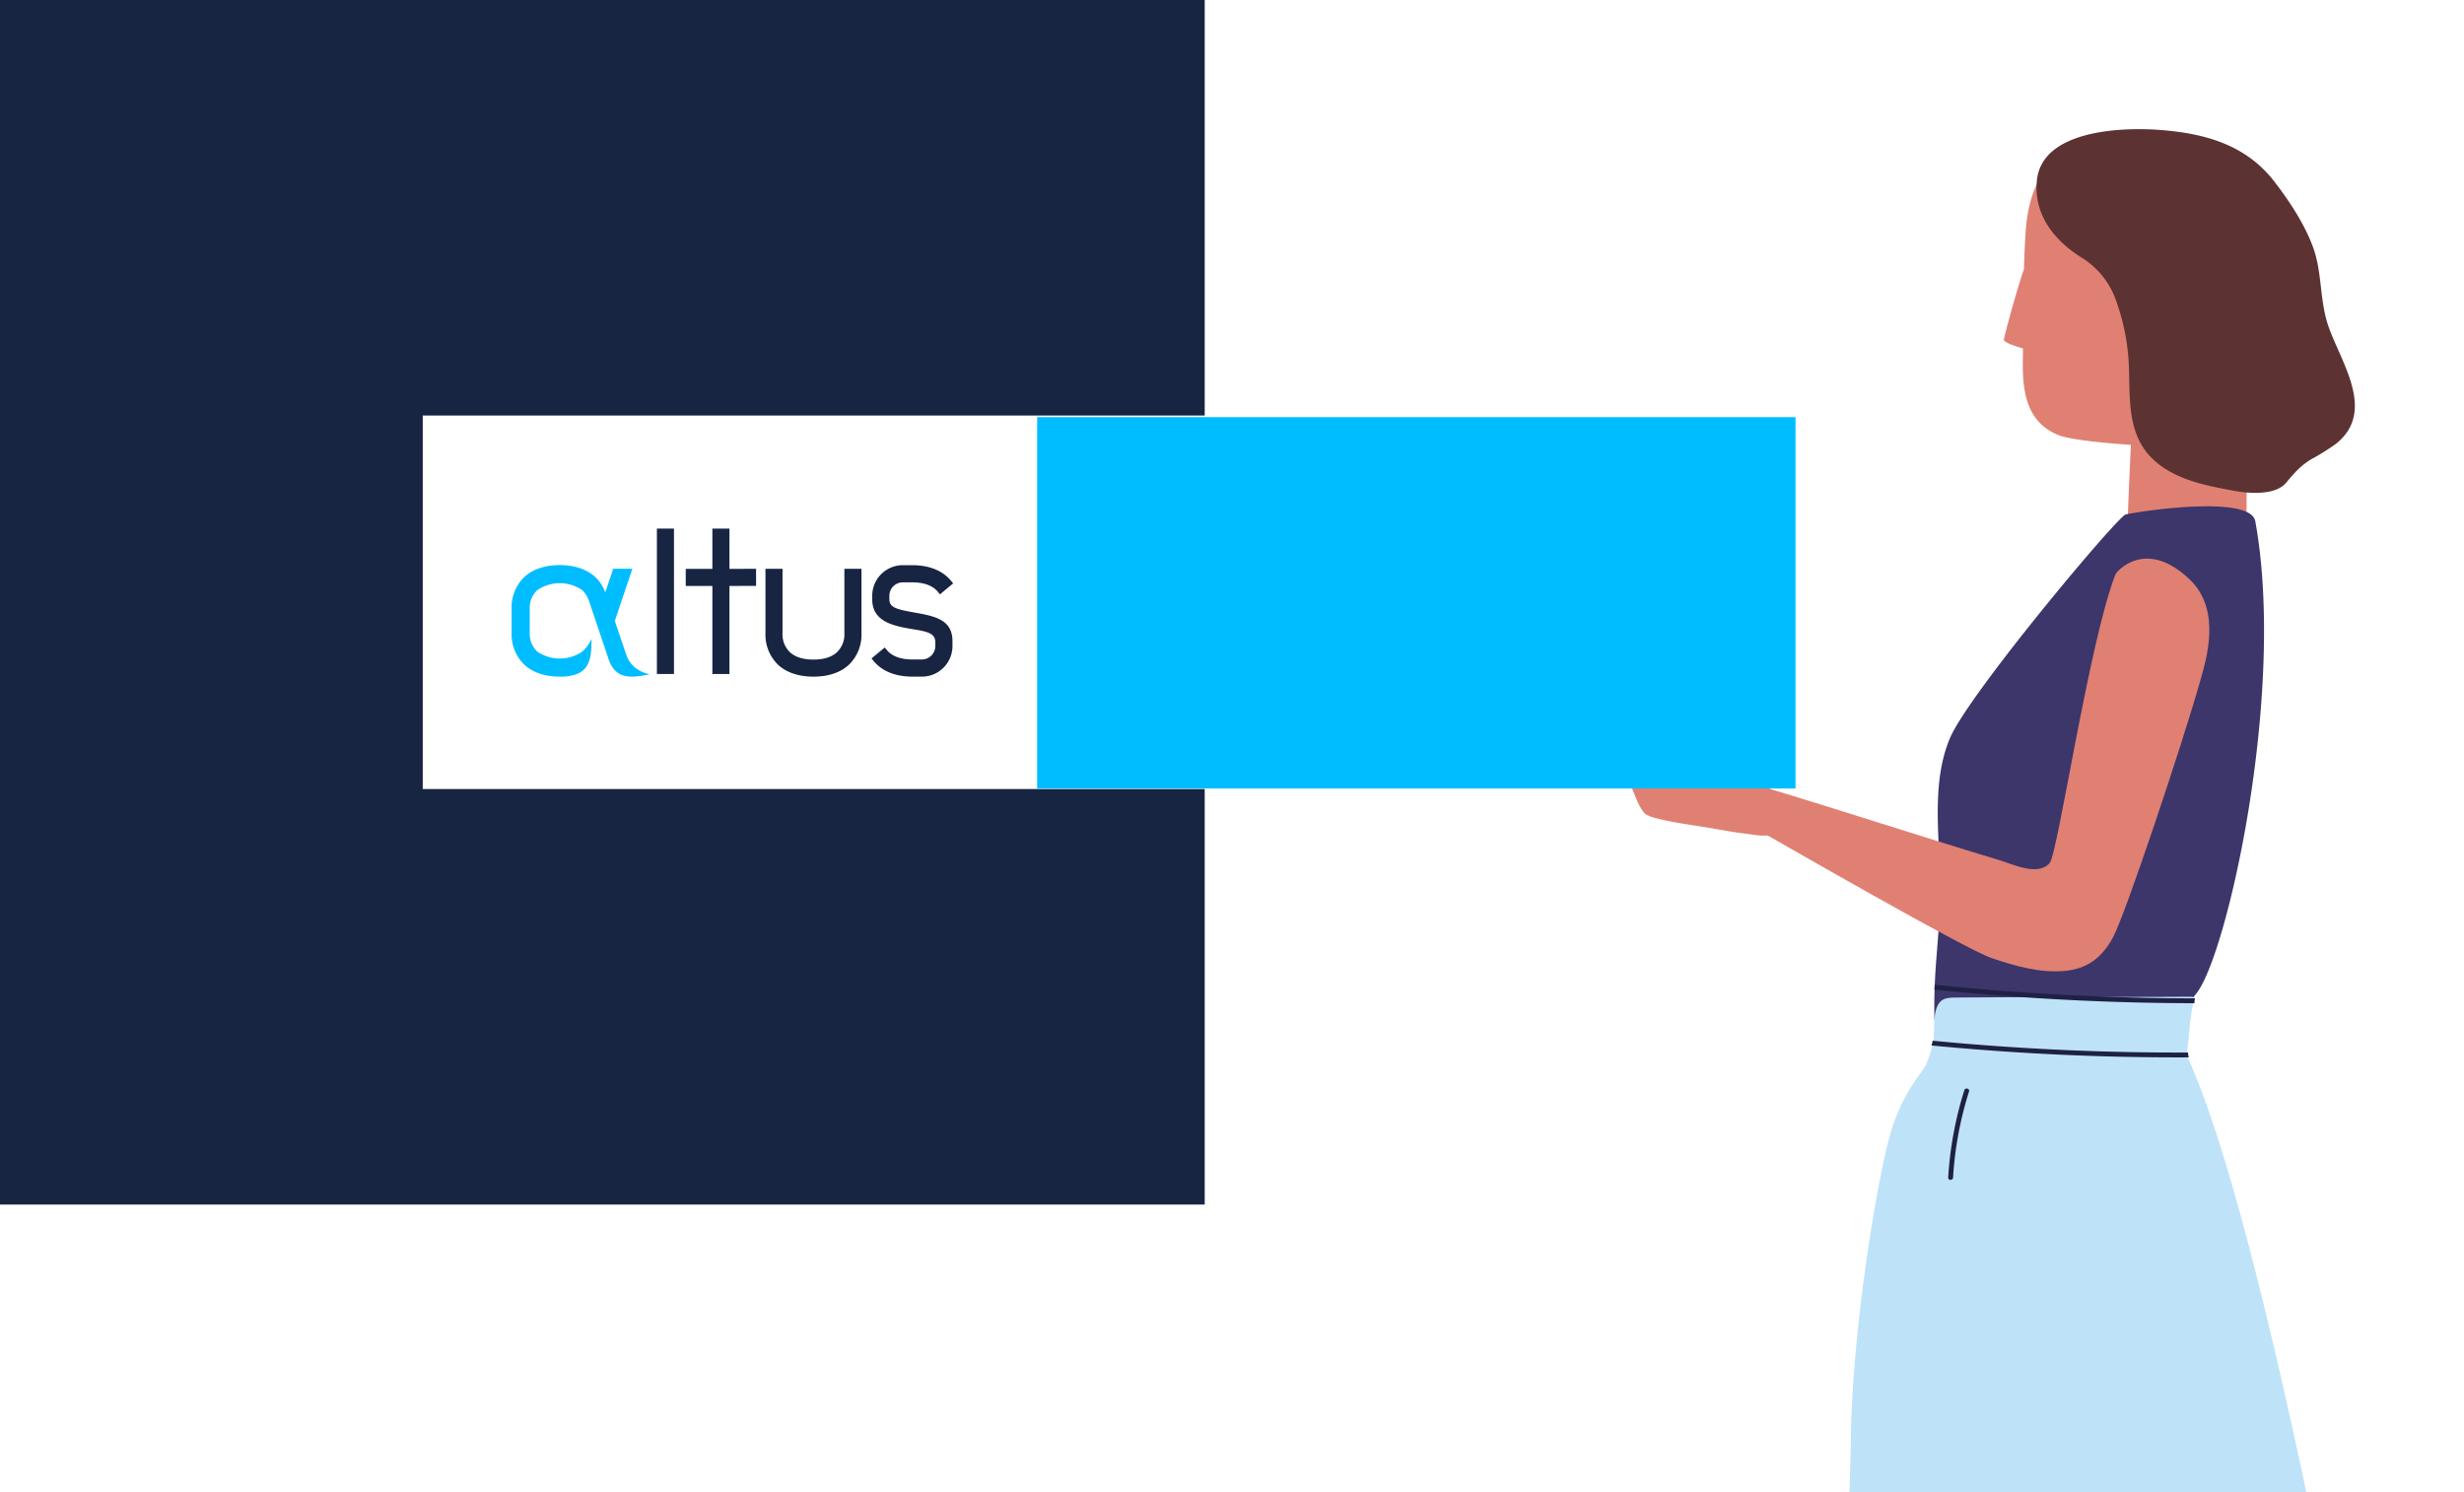
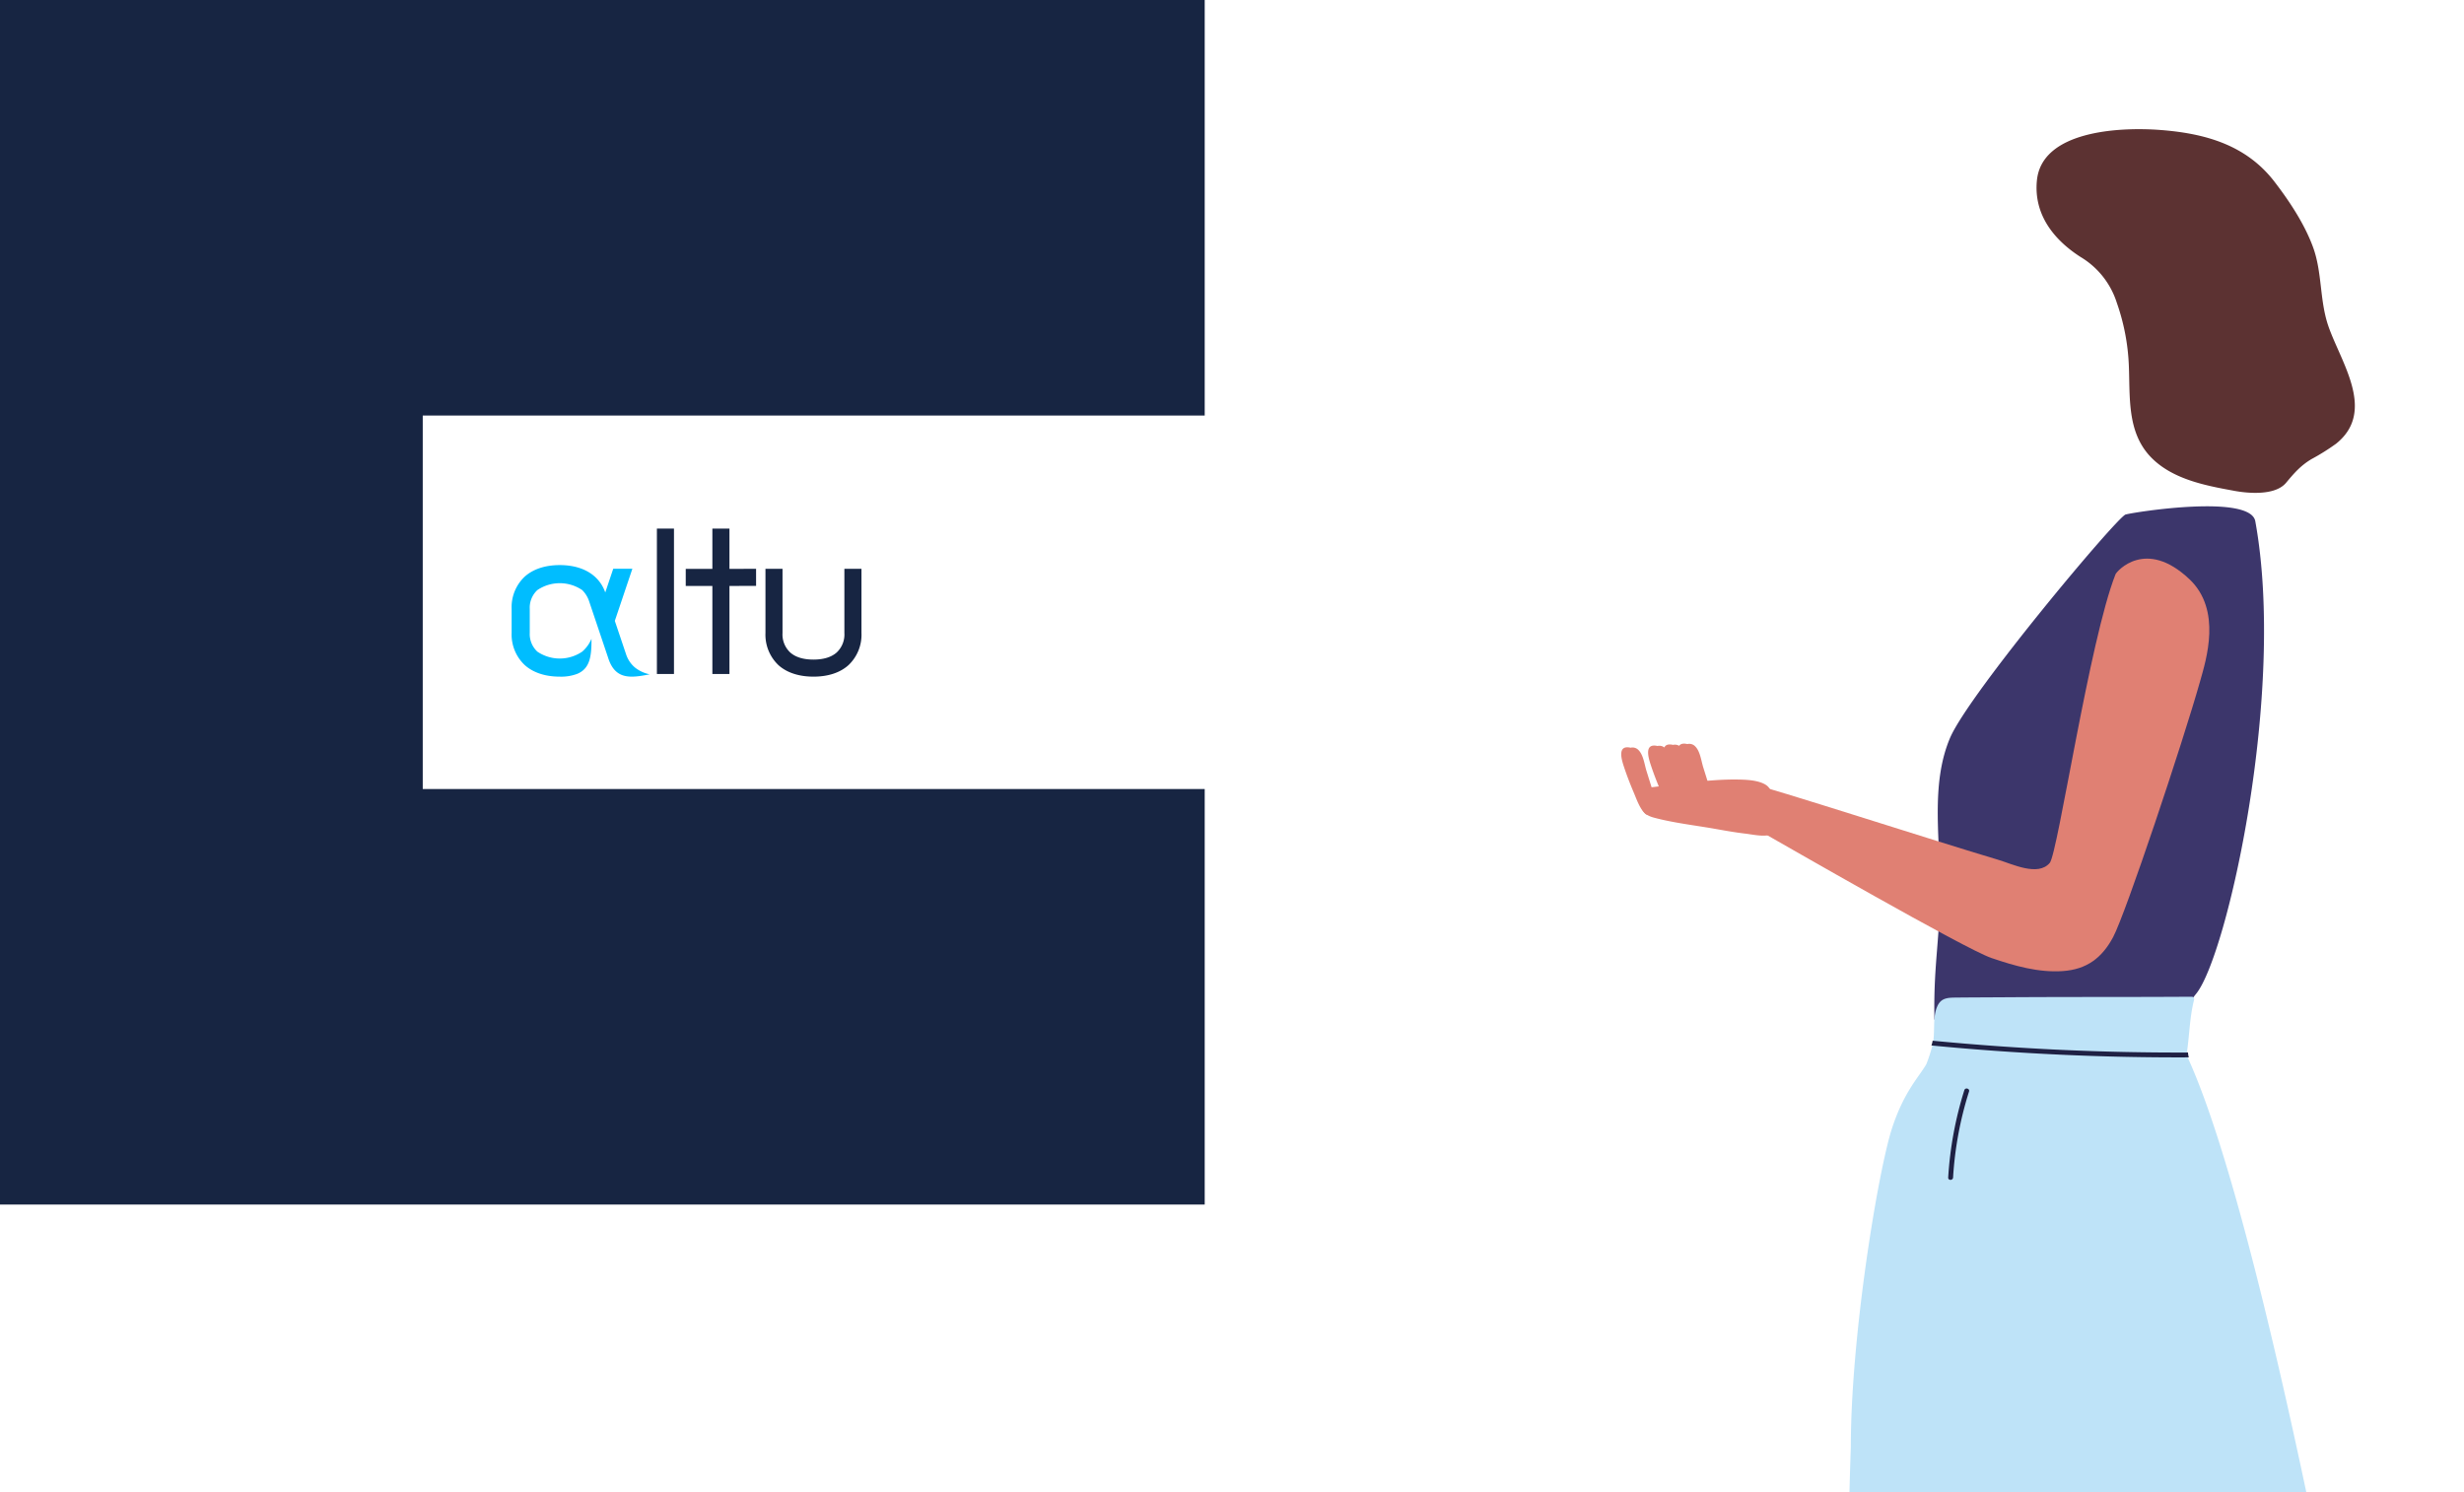
<svg xmlns="http://www.w3.org/2000/svg" width="793.499" height="480.557" viewBox="0 0 793.499 480.557">
  <defs>
    <clipPath id="clip-path">
      <rect id="Rectangle_660" data-name="Rectangle 660" width="617.577" height="438.953" fill="none" />
    </clipPath>
    <clipPath id="clip-path-2">
      <rect id="Rectangle_837" data-name="Rectangle 837" width="350.289" height="114.706" fill="none" />
    </clipPath>
  </defs>
  <g id="Group_3284" data-name="Group 3284" transform="translate(-735.001 -216.999)">
    <g id="Box" transform="translate(735 217)">
      <path id="Exclusion_7" data-name="Exclusion 7" d="M387.96,0V0H0L0,133.829H251.821v120.3H0V387.96H387.96V0Z" transform="translate(387.961 387.959) rotate(180)" fill="#172542" />
    </g>
    <g id="Group_2384" data-name="Group 2384" transform="translate(910.923 258.604)">
      <g id="Group_2383" data-name="Group 2383" transform="translate(0 0)" clip-path="url(#clip-path)">
        <path id="Path_7204" data-name="Path 7204" d="M7.437,26.584c.073,4.518-.512,7.3,4.271,8.588,6.329,1.7,13.079,2.451,19.527,3.585,3.283.576,6.567,1.18,9.878,1.564,2.277.274,5.579,1.015,7.82.448,3.229-.823,1.729-9.493,1.463-9.585-.256-2.442-.64-5.259-2.561-6.521-2.323-1.518-6.055-1.692-8.743-1.747-10.179-.2-20.743,1.783-30.877,2.771a.864.864,0,0,0-.777.9" transform="translate(344.973 186.561)" fill="#e08073" />
        <path id="Path_7205" data-name="Path 7205" d="M18.84,42.345c-.3-.951-.576-1.921-.869-2.9a.577.577,0,0,0-.018-.247L14.88,29.367c-.622-1.994-.969-5.039-2.488-6.622A2.65,2.65,0,0,0,9.777,21.9c-4.18-.951-3.082,3.329-2.2,5.991.924,2.8,1.994,5.579,3.146,8.3.969,2.25,2.04,5.588,4.006,7.161.046.2,2.268.027,2.469-.7h.009l.046-.027.137.293a.786.786,0,0,0,1.445-.567" transform="translate(339.423 177.322)" fill="#e08073" />
        <path id="Path_7206" data-name="Path 7206" d="M19.786,42.284c-.3-.951-.576-1.921-.869-2.9a.586.586,0,0,0-.018-.247l-3.073-9.823c-.622-2-.969-5.039-2.488-6.622a2.657,2.657,0,0,0-2.616-.851c-4.18-.951-3.082,3.329-2.2,5.991.924,2.8,1.994,5.588,3.155,8.3.96,2.259,1.829,5.039,3.8,6.612l.137.622a.816.816,0,0,0,.951.576,1.708,1.708,0,0,0,1.582-1.344h.009l.046-.027.137.283a.786.786,0,0,0,1.445-.567" transform="translate(347.129 176.825)" fill="#e08073" />
        <path id="Path_7207" data-name="Path 7207" d="M20.338,42.245c-.3-.951-.585-1.921-.869-2.9a.787.787,0,0,0-.027-.247l-3.064-9.823c-.622-2-.969-5.039-2.5-6.631a2.63,2.63,0,0,0-2.607-.841c-4.189-.951-3.082,3.329-2.2,5.991.933,2.8,1.994,5.588,3.155,8.3.96,2.25,1.829,5.039,3.8,6.612.046.21.091.421.128.622a.826.826,0,0,0,.951.576A1.729,1.729,0,0,0,18.7,42.556l.046-.027.137.284a.791.791,0,0,0,1.454-.567" transform="translate(351.589 176.507)" fill="#e08073" />
        <path id="Path_7208" data-name="Path 7208" d="M20.838,42.216c-.3-.951-.576-1.921-.869-2.9a.577.577,0,0,0-.018-.247l-3.073-9.832c-.622-1.994-.969-5.039-2.488-6.622a2.65,2.65,0,0,0-2.616-.841c-4.18-.951-3.082,3.329-2.2,5.991.924,2.8,1.994,5.579,3.146,8.3.969,2.25,1.829,5.039,3.8,6.612l.137.622a.816.816,0,0,0,.951.576A1.716,1.716,0,0,0,19.2,42.517h.009l.037-.027.146.293a.786.786,0,0,0,1.445-.567" transform="translate(355.699 176.271)" fill="#e08073" />
-         <path id="Path_7209" data-name="Path 7209" d="M100.564,47.892a65.49,65.49,0,0,0-6.649-21.74C86.415,10.979,70.19,5,54.715,1.285a.808.808,0,0,0-.521.055c-4.244-.9-8.625-1.171-12.7.53C31.348,6.1,27.954,17.647,27.259,27.652c-.284,4.189-.457,8.4-.576,12.6a.548.548,0,0,0-.165.229C24.013,47.892,20.711,60.23,20.235,62.6c-.174.869,2.863,1.921,6.146,2.908-.009,1.363-.027,2.725-.046,4.079-.146,9.923,1.253,19.755,11.533,23.853,4.994,1.994,23.267,3.11,23.267,3.119-.366,7.609-1.82,38.532-1.116,39.712,6.329-2.479,38.477-.073,38.815-.924-1.811-32.816,2.607-78.984,1.729-87.453" transform="translate(449.169 5.118)" fill="#e08073" />
        <path id="Path_7210" data-name="Path 7210" d="M18.328,54.075c-3.631,7.061,7.234,229.041,9.32,231.958,1.344,1.875-10.628-2.808-8.661-2,3.8,1.546,9.42,3.658,13.481,3.384.7-.055,6.887,1.518,7.07.777C40.79,283.18,59.5,76.2,59.119,62.791c-.018-.421-40.48-9.311-40.791-8.716" transform="translate(427.69 440.261)" fill="#e08073" />
        <path id="Path_7211" data-name="Path 7211" d="M26.729,56.617C25.092,64.391,90.22,273.448,93,275.716c1.793,1.454-6.942,2.25-4.838,2.5,4.07.494,10.051,1.043,13.893-.3.668-.229,7.051-.348,7.033-1.116-.119-5.158-36.8-209.716-40.718-222.556-.128-.4-41.5,1.729-41.641,2.378" transform="translate(501.877 441.414)" fill="#e08073" />
        <path id="Path_7212" data-name="Path 7212" d="M30.246,104.629c.146,1.061,62.119-2.259,62.119-2.259,1.628-.046.915-1.985.869-2.241A86.034,86.034,0,0,0,85.8,77.8c-.274-.567-.622-.412-1.509-.384a69.818,69.818,0,0,0-16.133,1.445c-.293.046-.384.329-.567.622-1.966,3.384-2.222,4.7-4.628,8.826-1.162,1.985-1.8,2.3-3.914,2.863-1.271.338-25.316,3.183-27.721,3.841-.905.247-1.317.448-1.674,1.354-.658,1.665.357,6.548.594,8.259" transform="translate(524.151 630.327)" fill="#2f2f61" />
        <path id="Path_7213" data-name="Path 7213" d="M14.732,102.745c.1,1.061,62.156.357,62.156.357,1.637.018,1.006-1.948.969-2.2a86.014,86.014,0,0,0-6.5-22.618c-.238-.567-.6-.439-1.482-.448a70.108,70.108,0,0,0-16.188.768c-.284.037-.393.311-.585.6-2.113,3.283-2.415,4.6-5,8.615-1.235,1.93-1.884,2.232-4.024,2.7-1.29.283-25.426,2.122-27.858,2.68-.915.21-1.335.384-1.729,1.271-.723,1.637.082,6.558.247,8.277" transform="translate(399.971 632.622)" fill="#2f2f61" />
        <path id="Path_7214" data-name="Path 7214" d="M79.388,15.925c-2.661.7-50.6,57.866-56.577,72.042-5.89,13.957-3.466,30.456-3.228,45.217.311,18.969-2.094,26.2-1.774,45.162a.8.8,0,0,0,.787.787c23.148,1.3,49.178-.293,72.225-.073,7.564.082,5.908-2.14,11.313-8.817,9.932-12.292,29.02-97.258,19.014-152.16-1.591-8.762-38.486-3.027-41.76-2.158" transform="translate(429.216 108.185)" fill="#3c366b" />
        <path id="Path_7215" data-name="Path 7215" d="M153.076,21.758c-14.13-13.4-23.441-2.506-23.8-1.619-8.405,21.218-18.584,89.886-21.182,92.977-3.786,4.509-12.1.329-16.774-1.052C72.282,106.44,16.464,88.386,12.056,87.709c-2.158-.338.53,13.92,2.46,15.018,7.948,4.509,66.216,38.1,74.777,41.019,7.372,2.515,15.136,4.765,23,4.216,7.728-.54,12.6-4.235,16.188-10.911,4.006-7.445,22.453-62.677,28.041-82.5,1.948-6.933,7.033-22.856-3.448-32.8" transform="translate(376.087 123.196)" fill="#e08073" />
        <path id="Path_7216" data-name="Path 7216" d="M124,49.292c.969-5.89.942-11.954,2.442-17.743a.79.79,0,0,0-.75-1c-21.886.137-37.526.027-59.4.165-5.405.037-10.81.046-16.216.1-2.872.037-5.131-.009-6.384,2.945-1.6,3.741-.485,8.588-1.527,12.53A51.229,51.229,0,0,1,40.205,52.3c-2.552,4.344-7.225,8.881-11.1,20.789C24.593,87.293,15.9,139.882,15.9,175.57c0,0-3.53,95.556,1.591,146.627.594,5.844,2.5,5.2,3.5,5.131,20.3-1.29,10.371-1.381,30.2,3.841,6.859,1.8,13.755,3.539,20.944,3.5,8.14-.037,15.923-2.012,23.688-3.722,8.186-1.811,16.38-3.274,24.95-2.14,8.478,1.116,16.581,4.088,25.16,4.573a39.981,39.981,0,0,0,20.7-4.353q10.687-.6,21.292-2.1a.656.656,0,0,0,.576-.759c-6.7-39.446-39.144-222.62-64.5-276.874" transform="translate(404.213 248.874)" fill="#bee3f8" />
        <path id="Path_7217" data-name="Path 7217" d="M115.345,63.4c-2.844-8.24-1.93-17.24-4.939-25.435C107.672,30.52,102.824,23.194,98,16.92,88.859,5.03,75.6,1.345,61.192.256,47.5-.777,23,.686,21.49,16.573,20.456,27.337,26.749,35.5,35.529,41.148A26.523,26.523,0,0,1,47.236,55.937,69.121,69.121,0,0,1,51.1,76.085c.421,10.143-.622,21.337,6.9,29.34,6.741,7.161,17.277,9.274,26.523,10.957.494.091,12.841,2.753,17.222-2.5,2.579-3.091,4.664-5.515,8.176-7.619a71.376,71.376,0,0,0,7.92-4.957c13.024-10.426,1.546-26.2-2.5-37.91" transform="translate(458.542 0)" fill="#5c3232" />
        <path id="Path_7218" data-name="Path 7218" d="M19.265,57.013a.782.782,0,0,0-1.564,0,337.37,337.37,0,0,0,4.637,59c.174.988,1.683.567,1.518-.421a333.378,333.378,0,0,1-4.591-58.58" transform="translate(428.454 458.276)" fill="#1f2144" />
        <path id="Path_7219" data-name="Path 7219" d="M22.1,60.177c-.11-.988-1.683-1-1.564,0L23.415,85.31c.11.988,1.683,1,1.564,0L22.1,60.177" transform="translate(451.605 484.132)" fill="#1f2144" />
        <path id="Path_7220" data-name="Path 7220" d="M30.769,50.713a.788.788,0,0,0-1.518.421A729.562,729.562,0,0,1,48.969,153.7c.119,1,1.692,1.006,1.573,0A733.908,733.908,0,0,0,30.769,50.713" transform="translate(522.43 408.603)" fill="#1f2144" />
        <path id="Path_7221" data-name="Path 7221" d="M31.268,59.629c-.311-.951-1.829-.549-1.518.421a132.207,132.207,0,0,1,5.094,21.584c.146.988,1.655.567,1.509-.421a132.411,132.411,0,0,0-5.085-21.584" transform="translate(526.394 481.315)" fill="#1f2144" />
        <path id="Path_7222" data-name="Path 7222" d="M23.465,34.329A117.176,117.176,0,0,0,18.27,62.453c-.064,1.006,1.509,1.006,1.573,0a114.177,114.177,0,0,1,5.14-27.7c.3-.969-1.216-1.381-1.518-.421" transform="translate(433.199 275.195)" fill="#1f2144" />
-         <path id="Path_7223" data-name="Path 7223" d="M17.906,30.13c-.009.329-.037.649-.046.969-.009.2-.055.393-.082.585a824.343,824.343,0,0,0,83.776,4.39,6.915,6.915,0,0,1,.2-1.564,825.76,825.76,0,0,1-83.85-4.381" transform="translate(429.21 245.436)" fill="#1f2144" />
        <path id="Path_7224" data-name="Path 7224" d="M17.677,33.628a822.864,822.864,0,0,0,82.9,3.832,6.435,6.435,0,0,1-.265-1.564q-41.184.165-82.24-3.8a7.656,7.656,0,0,1-.393,1.527" transform="translate(428.387 261.492)" fill="#1f2144" />
-         <path id="Path_8111" data-name="Path 8111" d="M20,0H264.215V119.619H20Z" transform="translate(138.086 92.739)" fill="#00bdff" />
      </g>
    </g>
    <g id="Group_2621" data-name="Group 2621" transform="translate(795.717 353.737)">
      <rect id="Rectangle_836" data-name="Rectangle 836" width="5.5" height="46.826" transform="translate(150.83 33.511)" fill="#172542" />
      <g id="Group_2620" data-name="Group 2620" transform="translate(0 0)">
        <g id="Group_2619" data-name="Group 2619" clip-path="url(#clip-path-2)">
          <path id="Path_7583" data-name="Path 7583" d="M718.635,178.37v20.673a7.939,7.939,0,0,0,2.516,6.3c1.714,1.5,4.22,2.256,7.446,2.256s5.731-.761,7.444-2.256a7.937,7.937,0,0,0,2.517-6.294V178.37h5.5v20.675a13.441,13.441,0,0,1-4.168,10.332c-2.728,2.462-6.6,3.718-11.289,3.718s-8.6-1.287-11.291-3.718a13.514,13.514,0,0,1-4.168-10.332V178.37Z" transform="translate(-527.35 -131.9)" fill="#172542" />
-           <path id="Path_7584" data-name="Path 7584" d="M857.433,209.76c-5.448,0-9.762-1.73-12.476-5l-.716-.862,4.255-3.53.716.863c1.631,1.964,4.473,3,8.222,3h3.025a4.33,4.33,0,0,0,4.324-4.325v-1.133c0-2.842-2.063-3.46-7.125-4.283-.552-.091-1.123-.182-1.706-.287-5.56-1.006-11.487-2.639-11.487-9.35v-1.139a9.866,9.866,0,0,1,9.855-9.853h3.025c5.448,0,9.762,1.73,12.476,5l.716.862-4.254,3.53-.716-.862c-1.631-1.964-4.473-3-8.222-3h-3.027a4.33,4.33,0,0,0-4.325,4.325l-.013.993c0,2.735,1.959,3.314,8.022,4.39l.479.086c6.927,1.209,11.833,2.579,11.833,9.22v1.5a9.866,9.866,0,0,1-9.855,9.856Z" transform="translate(-624.296 -128.565)" fill="#172542" />
          <path id="Path_7585" data-name="Path 7585" d="M628.676,147.1v28.358h-5.5V147.1H614.6v-5.5h8.576V128.63h5.5V141.6l8.576-.01v5.5Z" transform="translate(-454.482 -95.119)" fill="#172542" />
          <path id="Path_7586" data-name="Path 7586" d="M420.568,208.742c4.233-1.792,4.541-6.031,4.541-11.275a11.22,11.22,0,0,1-2.991,4.14,12.854,12.854,0,0,1-14.449,0,7.739,7.739,0,0,1-2.444-6.049v-7.722a7.739,7.739,0,0,1,2.444-6.049,12.854,12.854,0,0,1,14.449,0,9.069,9.069,0,0,1,2.191,3.507l2.155,6.4,3.079,9.147.894,2.657c2.24,7.185,7.138,6.672,13.412,5.414A11.148,11.148,0,0,1,439.2,206.8a9.314,9.314,0,0,1-2.933-4.27L432.62,191.7l5.653-16.793h-6.159l-2.571,7.644a12.665,12.665,0,0,0-1.373-2.78,12.024,12.024,0,0,0-1.993-2.311c-2.709-2.438-6.612-3.728-11.286-3.728s-8.569,1.287-11.286,3.718a13.489,13.489,0,0,0-4.215,10.379v7.722a13.489,13.489,0,0,0,4.215,10.379c2.717,2.446,6.625,3.736,11.288,3.736a14.618,14.618,0,0,0,5.674-.922" transform="translate(-295.34 -128.469)" fill="#00bdff" />
        </g>
      </g>
    </g>
  </g>
</svg>